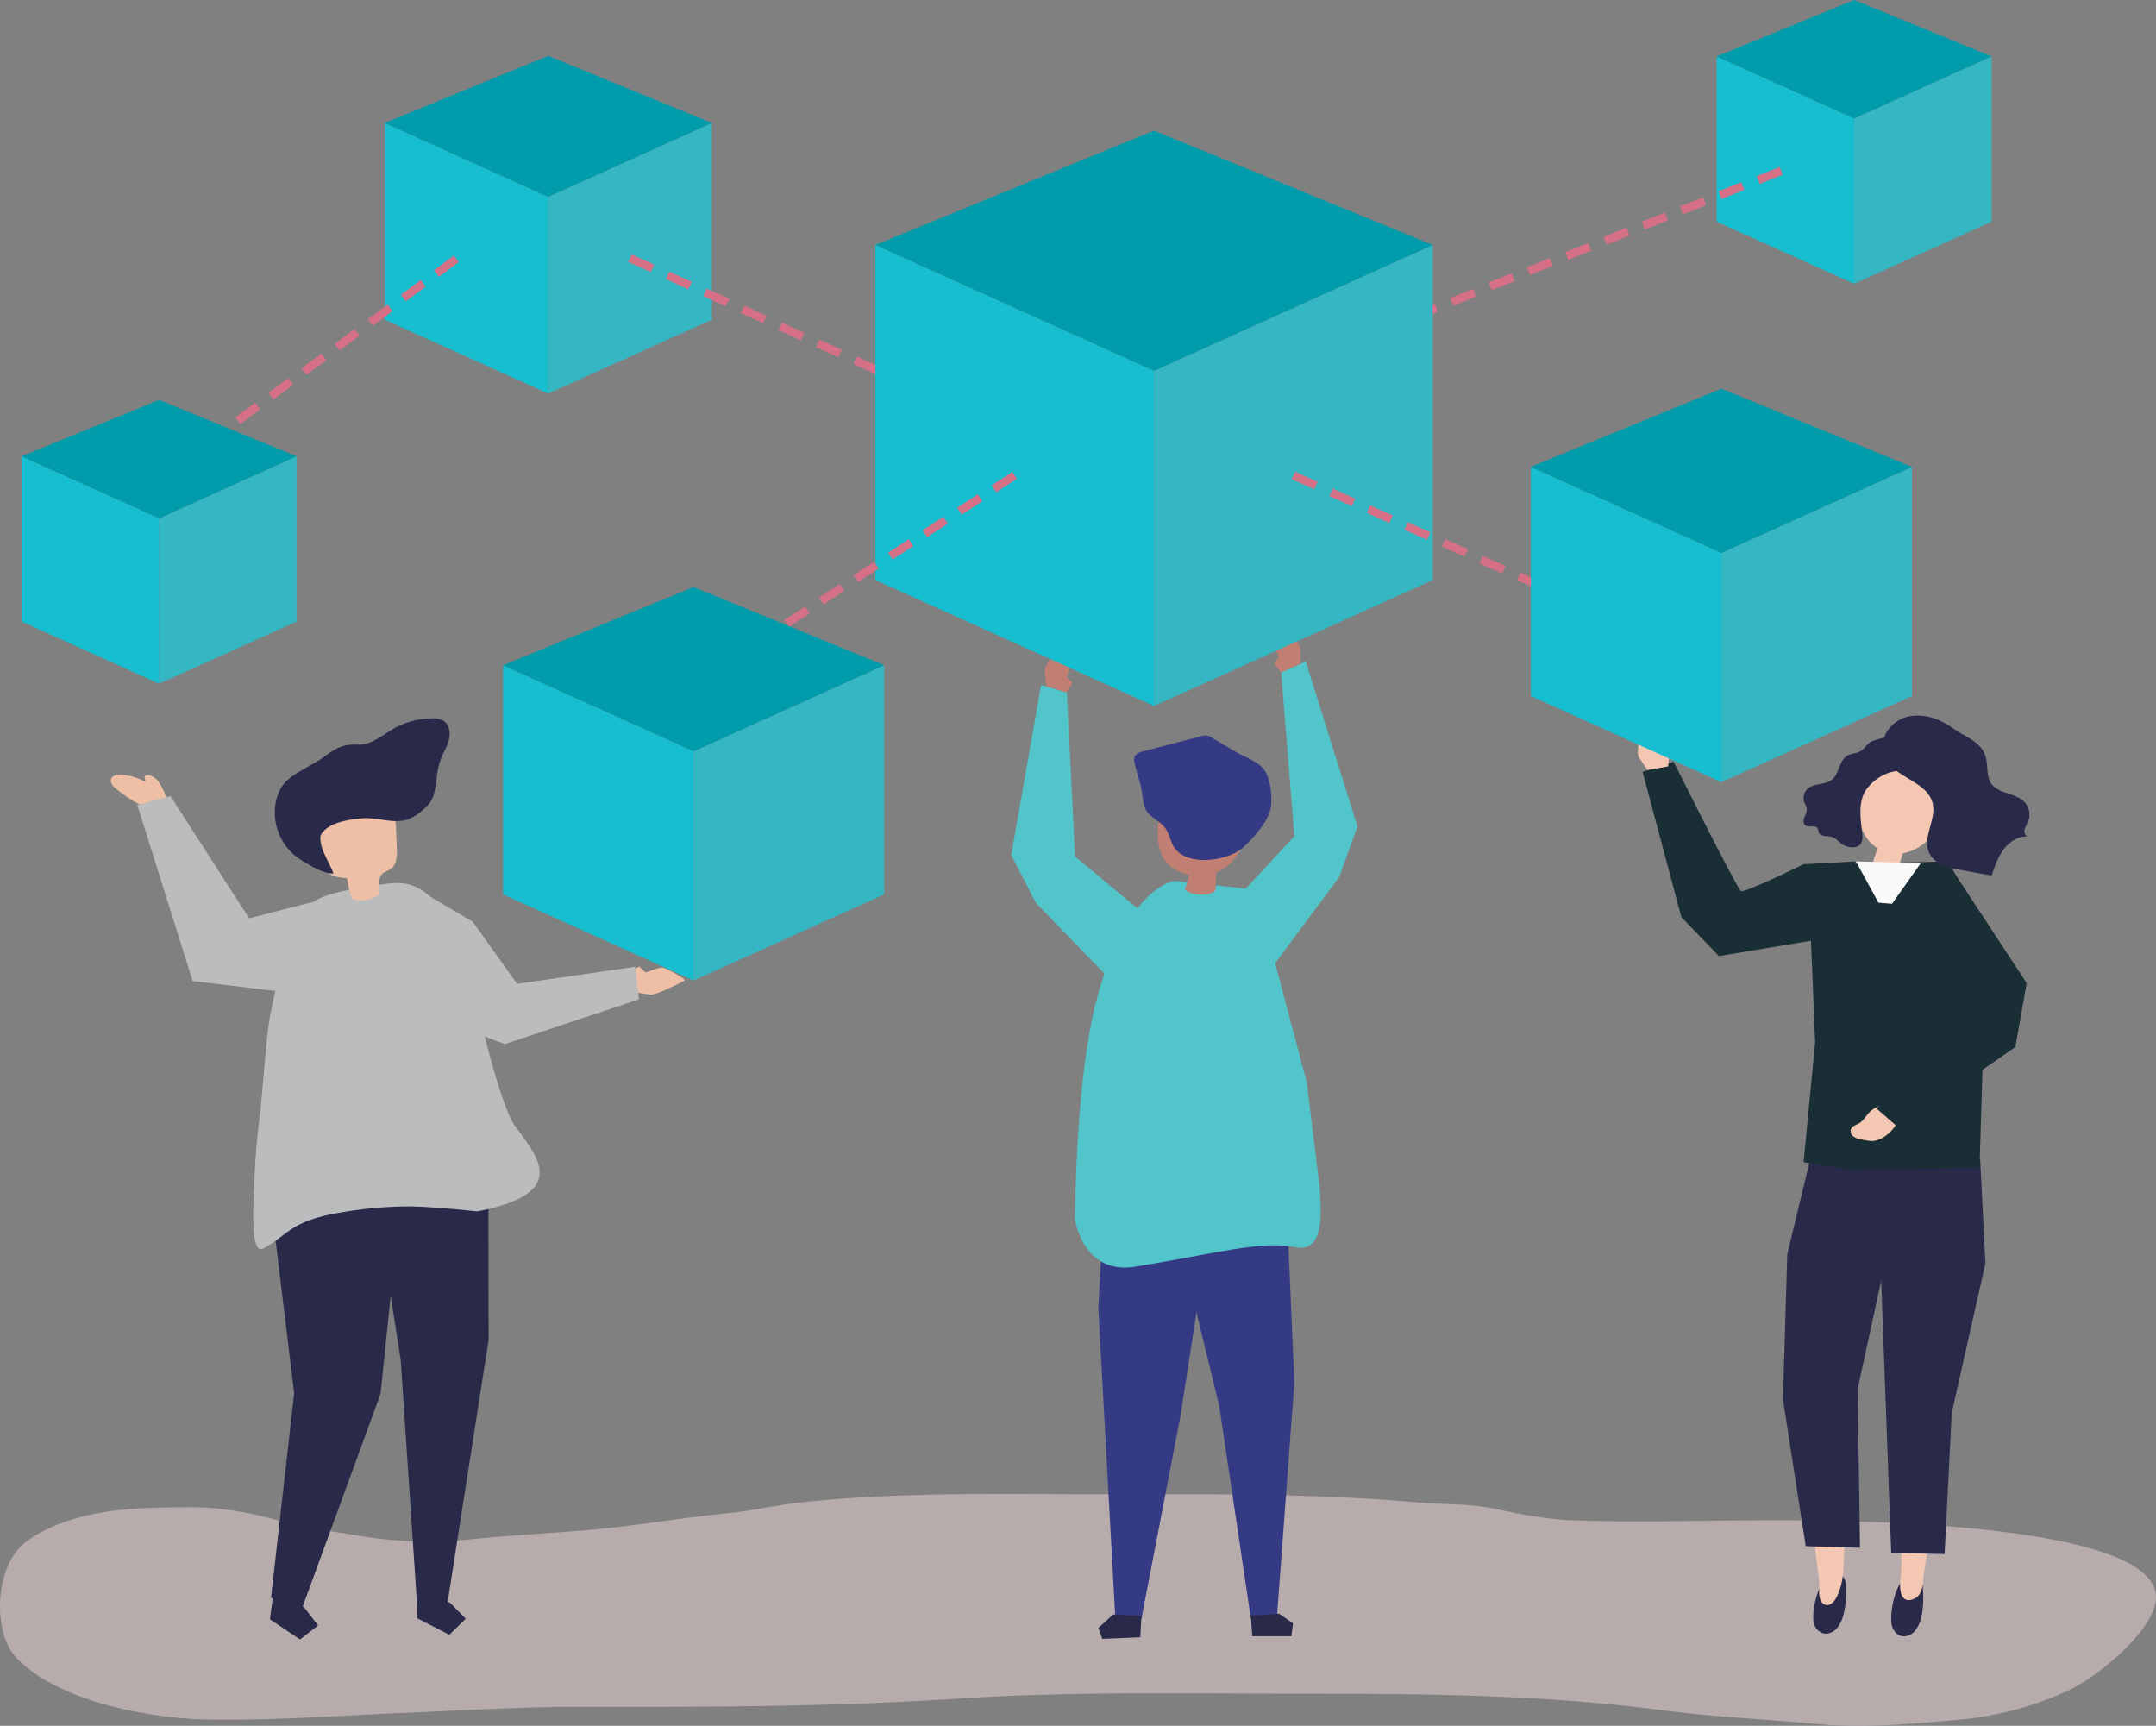
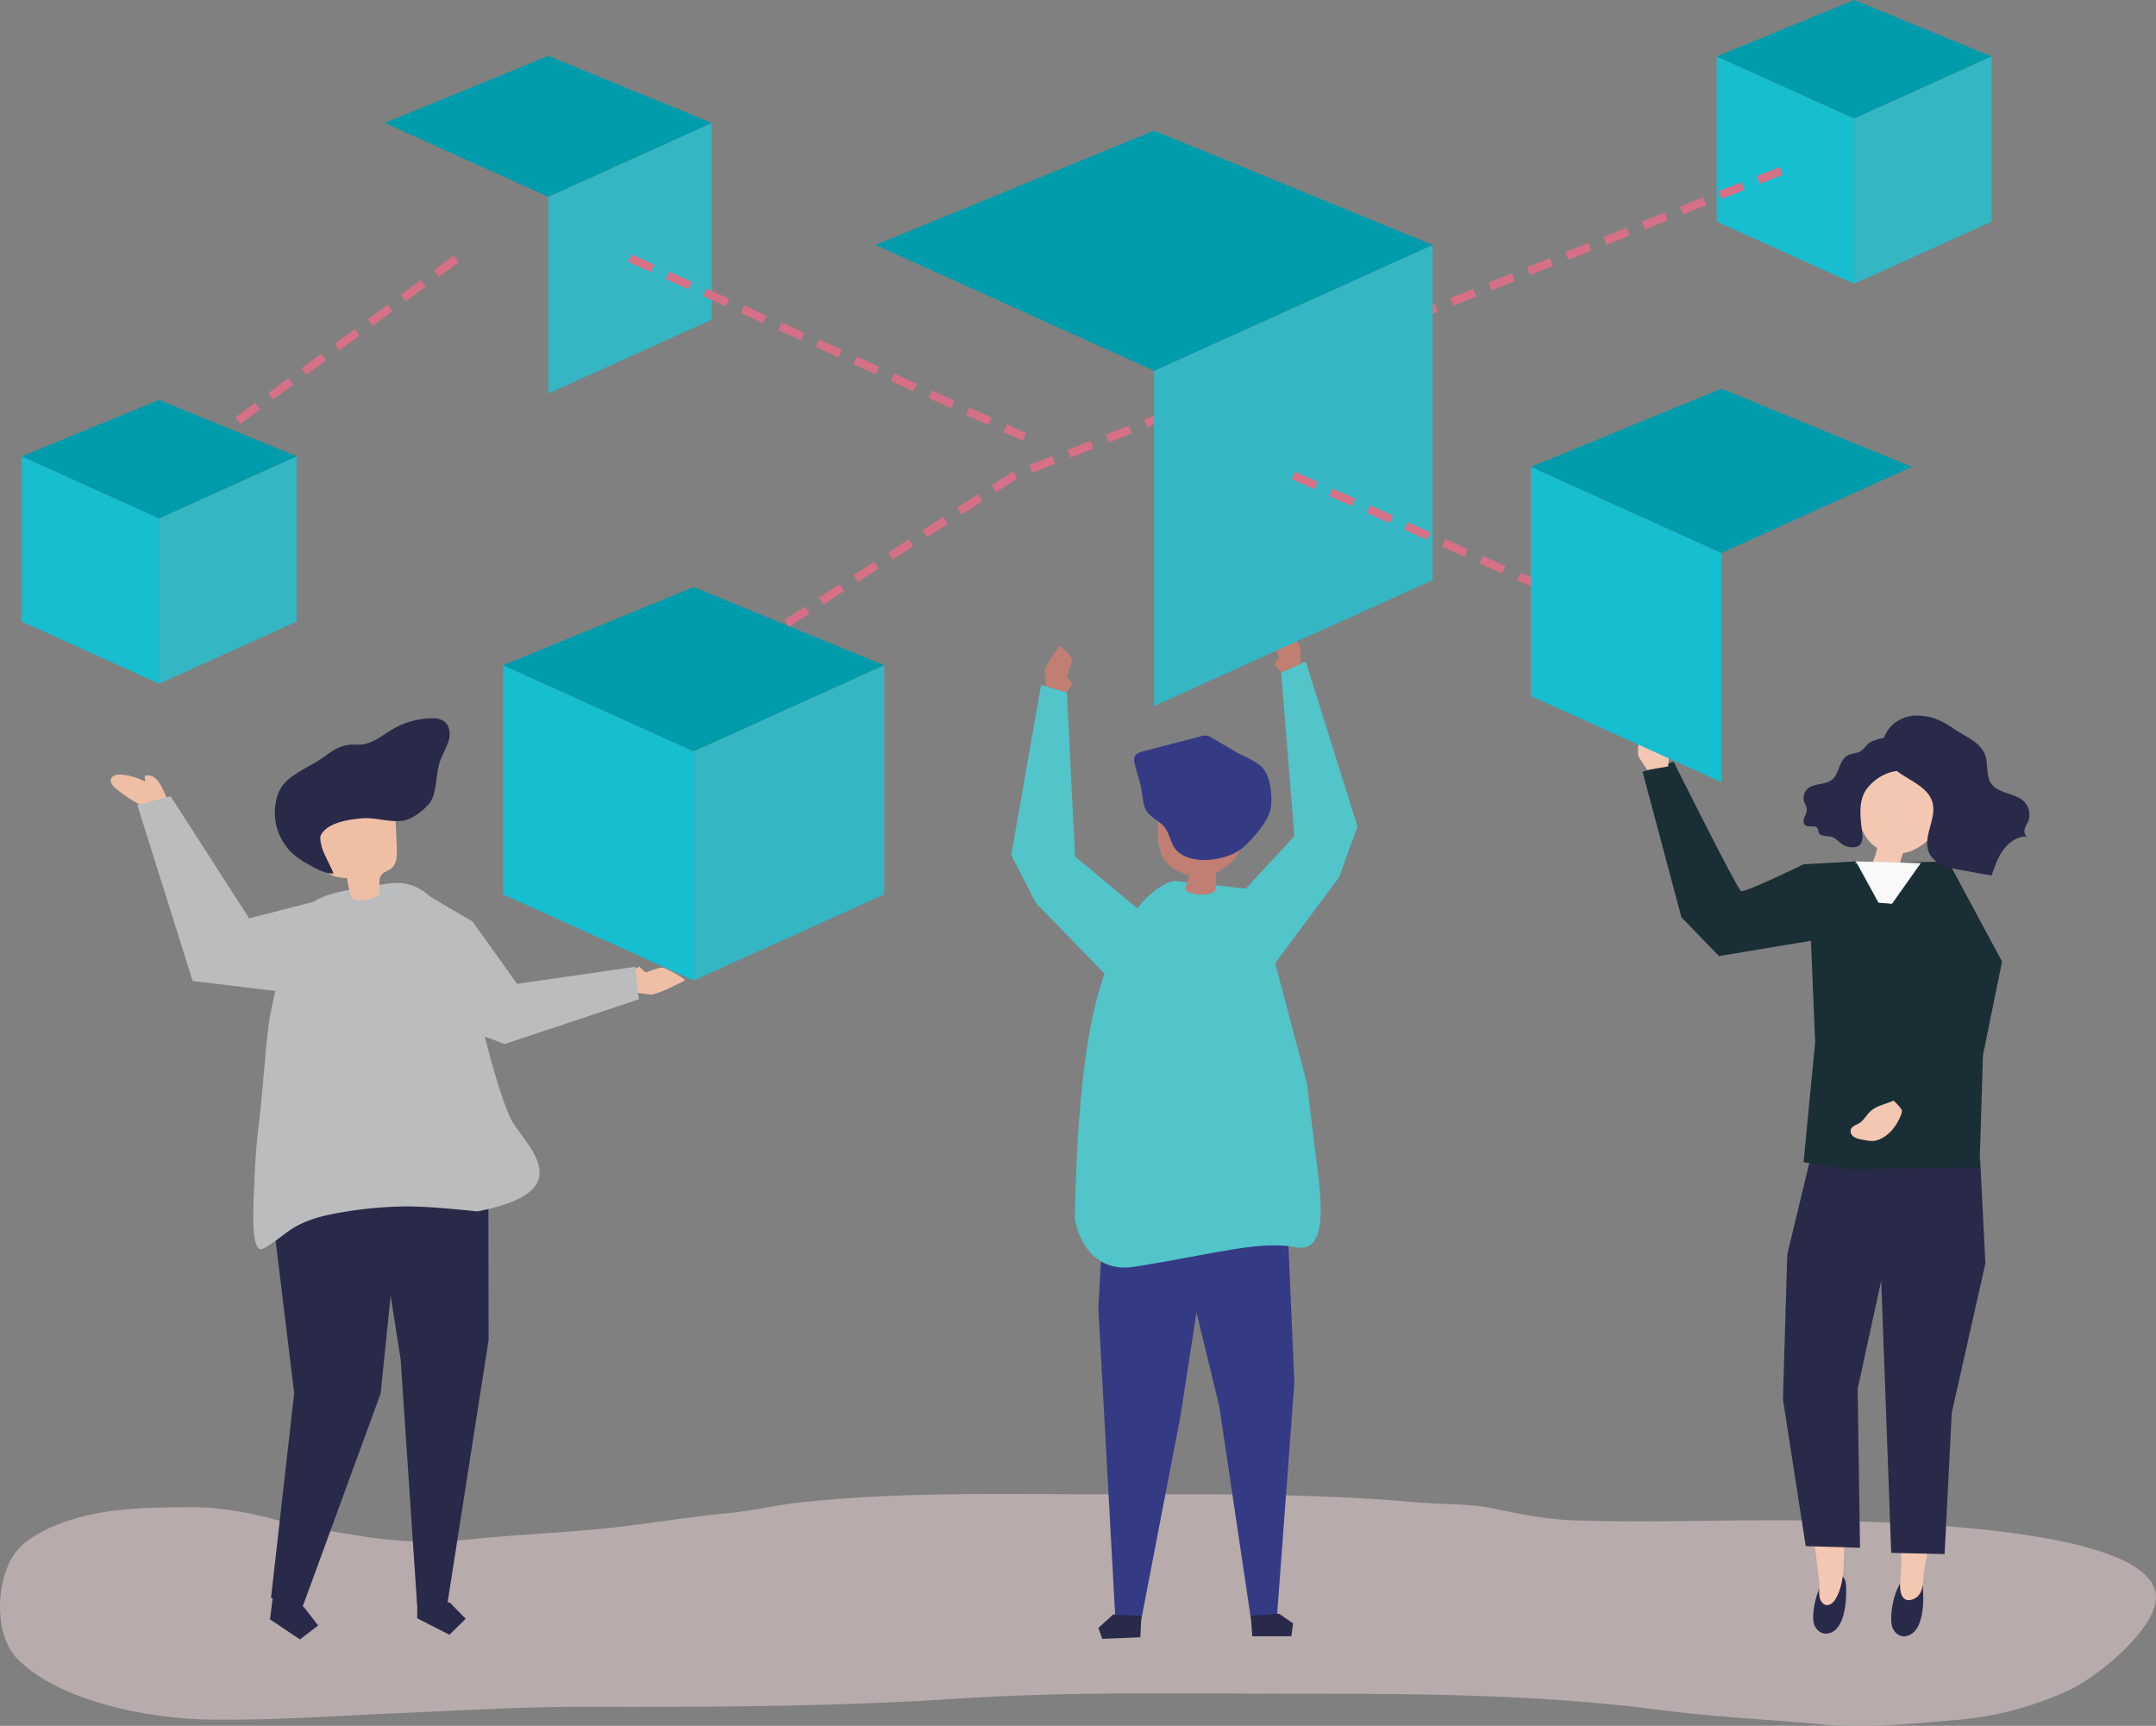
<svg xmlns="http://www.w3.org/2000/svg" width="832.764" height="666.481" viewBox="0 0 832.764 666.481">
  <rect x="0" y="0" width="832.764" height="666.481" fill="#808080" stroke="none" />
  <g id="blockchain_banner" data-name="blockchain banner" transform="translate(-0.049)">
    <g id="Shadow">
      <g id="Group_3638" data-name="Group 3638" opacity="0.5">
        <path id="Path_1820" data-name="Path 1820" d="M464.83,672.85c-24.39.07-48.77.64-73.12,3.29-9.18,1-18.17,3.2-27.37,4.08-18.38,1.77-36.42,5.07-54.87,6.6-14.85,1.23-29.76,2-44.57,3.51a160.262,160.262,0,0,1-43-1.29c-10.2-1.78-20.44-2.79-30.47-5.66-11.22-3.21-23.4-5.5-35.09-5.42-16.67.12-32.9.13-48.84,5.79-5.6,2-12.45,5.26-16.7,9.43-9.73,9.55-11,33.38-1.33,43.28,16.37,16.67,51.3,23.21,74.24,23.52,25.14.34,49.56-1.49,74.74-2.56,23.39-1,46.73-2.42,70.16-2.37,47.86.1,95.73,0,143.5-3.13C497,749,542,750,587,750c46.13,0,91.95.35,137.74,6.35,20,2.61,40.28,3.53,60.34,5.36,18,1.64,35.22,0,53.11-1.55a128.941,128.941,0,0,0,43.59-11.43c10.8-5.05,30.06-20.75,33.37-32.8,9.29-33.8-130.88-33-152.4-32.92-24.08.09-48.34.86-72.4,0-10.12-.38-20.09-2.31-30-4.43s-19.75-1.58-29.72-2.46c-41.6-3.7-83.29-3.16-125-3.16C492,672.93,478.42,672.81,464.83,672.85Z" transform="translate(-82.78 -95.91)" fill="#eed5d5" />
      </g>
    </g>
    <g id="object">
      <g id="_Group_" data-name="&lt;Group&gt;">
        <path id="Path_1821" data-name="Path 1821" d="M715.98,433.04l.2,6.05-10.68,3.88-6.15-4.66v-7.04l5.94-.33.18-1.55,1.95-1.25Z" fill="#e1cfb5" />
      </g>
      <g id="Group_3643" data-name="Group 3643">
        <g id="Group_3642" data-name="Group 3642">
          <g id="Group_3639" data-name="Group 3639">
            <path id="Path_1822" data-name="Path 1822" d="M497.7,480.81l2.3,53.18-6.73,90.43-10.06.72-12.22-82.13-16.9-69.5Z" fill="#353a85" />
            <path id="Path_1823" data-name="Path 1823" d="M483.75,631.89h15.1l.63-4.99-5.42-3.74-10.87.78Z" fill="#292949" />
          </g>
          <g id="Group_3640" data-name="Group 3640">
            <path id="Path_1824" data-name="Path 1824" d="M426.5,464.99l-2.21,40.2,6.55,119.53,10.07.51,15.1-78.4,13.31-85.97Z" fill="#353a85" />
            <path id="Path_1825" data-name="Path 1825" d="M440.5,632.28l-14.69.61-1.5-4.24,5.71-5.17,10.9.55Z" fill="#292949" />
          </g>
          <path id="Path_1826" data-name="Path 1826" d="M567.84,439.47l-31.43-3.37s-17.48,1.87-29.35,43.39c-6.6,23.1-8.61,59.49-9.09,87.24.74,4,5.05,21.29,23.29,18.35,31.31-5.05,48-10.1,61.61-7.58,11.62,2.53,10.63-13.47,9.36-25.67l-4.63-37.76Z" transform="translate(-82.78 -95.91)" fill="#51c5ca" />
          <g id="Group_3641" data-name="Group 3641">
            <path id="Path_1827" data-name="Path 1827" d="M561.77,400.35c-7.92-1.75-16.07-3.31-24-1.74-1.74.34-3.6.95-4.54,2.45a6.918,6.918,0,0,0-.74,1.91c-2,7.44-4.54,18.46.36,25.32a12.25,12.25,0,0,0,3.54,3.19,17.411,17.411,0,0,0,5.86,2.3,31.407,31.407,0,0,1-1.77,5.4c1.81,2.73,10.27,3.06,11.84.44l.26-6.8a16.809,16.809,0,0,0,3-1.54,19.12,19.12,0,0,0,7.38-10c1.51-4.4,3.63-8.59,5-13.07.5-1.63.9-3.5,0-5s-2.89-2.11-4.67-2.5Z" transform="translate(-82.78 -95.91)" fill="#c17e72" />
            <path id="Path_1828" data-name="Path 1828" d="M565.24,421c3.81-3.91,8.26-9.37,8.6-14.33.28-4.1-.28-9.7-2.58-13.25-2.15-3.32-7.65-5.14-10.93-7.06l-9.25-5.44a4.68,4.68,0,0,0-4.64-.6L524.57,386c-1.4.36-3,.89-3.51,2.24a4.59,4.59,0,0,0,.06,2.6c.83,3.78,2.42,7.65,2.81,11.49.6,3,.49,5.74,2.7,7.95s4.85,3.22,6.52,5.77c1.2,1.84,1.67,4.06,2.61,6,4.27,9,21.55,6.6,27.53.86C563.9,422.35,564.56,421.7,565.24,421Z" transform="translate(-82.78 -95.91)" fill="#353a85" />
          </g>
        </g>
        <path id="Path_1829" data-name="Path 1829" d="M478.39,346.25,500,322.91l-5.09-63.25,9.49-4.17,19.97,63.65-7.06,19.58-28.96,38.93Z" fill="#51c5ca" />
        <path id="Path_1830" data-name="Path 1830" d="M585.14,352.29V346.5c0-2.11-5.32-7-6.67-8.82-.77-1-4.31,4.5-4.36,5.41-.07,1.55,2.17,4.88,2.78,6.5l-1.89,2.7,2.68,3.28Z" transform="translate(-82.78 -95.91)" fill="#c17e72" />
        <path id="Path_1831" data-name="Path 1831" d="M439.75,351.11,415.3,330.77l-3.17-63.37-9.95-2.9-11.54,65.7,9.54,18.5,33.78,34.84Z" fill="#51c5ca" />
        <path id="Path_1832" data-name="Path 1832" d="M487.08,361l-.75-5.74c-.27-2.1,4.36-7.68,5.47-9.61.63-1.1,4.86,3.9,5,4.8.27,1.53-1.51,5.12-1.92,6.8l2.23,2.43-2.23,3.6Z" transform="translate(-82.78 -95.91)" fill="#c17e72" />
      </g>
      <g id="Group_3648" data-name="Group 3648">
        <path id="Path_1833" data-name="Path 1833" d="M138.64,407.57a55.69,55.69,0,0,1-11.06-7.15c-1.1-.91-2.27-2.2-1.89-3.58.44-1.58,2.52-1.92,4.16-1.77a23,23,0,0,1,8.83,2.63c.67-.21-.19-1.3.11-1.94a.92.92,0,0,1,.82-.42c4.42-.24,6.14,5.77,7.65,8.67-3.09,1.62-6.29,1.69-9,4.15Z" transform="translate(-82.78 -95.91)" fill="#efbfa5" />
        <g id="Group_3647" data-name="Group 3647">
          <path id="Path_1834" data-name="Path 1834" d="M328.23,479.16,334,480c2.09.31,11.23-4.3,13.17-5.38,1.11-.62-7.31-4.86-8.2-5-1.53-.3-5.15,1.44-6.83,1.81l-2.4-2.26-3.63,2.17Z" transform="translate(-82.78 -95.91)" fill="#efbfa5" />
          <g id="Group_3646" data-name="Group 3646">
            <path id="Path_1835" data-name="Path 1835" d="M105.13,619.14l-.8,6.2,11.59,7.78,7-5.39-5.4-7-11.6-7.78Z" fill="#292949" />
            <path id="Path_1836" data-name="Path 1836" d="M104.73,617.06l8.95-79.01L102.92,449.6l2.42-18.82,48.05-1.82,1.73,30.62-8.06,78.59L116.71,621.1Z" fill="#292949" />
            <path id="Path_1837" data-name="Path 1837" d="M161.04,343.25l21.6,12.69,17.13,24.01,45.64-6.61,1.43,12.57L195,403.19l-26.57-9.94Z" fill="#babcbe" />
            <g id="Group_3644" data-name="Group 3644">
              <path id="Path_1838" data-name="Path 1838" d="M188.65,437.81l.12,79.73L172.72,620.18l-11.55-.11-6.35-94.92-14.86-95.01Z" fill="#292949" />
              <path id="Path_1839" data-name="Path 1839" d="M161.19,624.94l12.43,6.37,6.31-6.18-6.19-6.31-12.49-.12Z" fill="#292949" />
            </g>
            <path id="Path_1840" data-name="Path 1840" d="M180.72,560.83c.11-3.46.3-6.34.33-7.37.25-9.27,1.07-18.52,2.23-27.72,1-8.25,2.35-28.72,3.76-36.92,1.17-6.77,5.23-23.66,8.16-29.94,7.3-15.61,5-17.05,37.09-21.69,14-2,17.37,6.72,28.85,16.79,1.13,1,1.07,6.9,1.33,8.47.46,2.76,1,5.51,1.53,8.25.45,2.15.94,4.3,1.49,6.43h0s9.64,43.87,16,53.19,19.55,22.34-2.49,30.3a78.781,78.781,0,0,1-11.9,3.11s-18-2-27.28-1.93a157.4,157.4,0,0,0-25.49,2.37c-5.61.94-11.34,2.3-16.35,4.92-4.79,2.5-8.24,6.18-13.1,8.77a2.54,2.54,0,0,1-1.49.43C180.62,577.91,180.49,568.11,180.72,560.83Z" transform="translate(-82.78 -95.91)" fill="#babcbe" />
            <g id="Group_3645" data-name="Group 3645">
              <path id="Path_1841" data-name="Path 1841" d="M229.43,441.25c-1.31,1.24-4.88,2.63-9.14,2.31a2.08,2.08,0,0,1-1.85-1.47,53.937,53.937,0,0,1-1.57-7.08c-3.16-.13-6.92-.62-8.34-3.45a8.92,8.92,0,0,1-.7-2.89l-1.57-12.27a10.89,10.89,0,0,1,0-4.25c.66-2.41,2.88-4.06,5.11-5.19,5.69-2.89,12.64-3.6,18.51-1.1a9.75,9.75,0,0,1,4.09,2.94c1.57,2.1,1.74,4.89,1.84,7.51l.3,7.25c.11,2.78,0,6-2.14,7.73-1.16.92-2.76,1.24-3.72,2.37C228.59,435.64,229.83,438.68,229.43,441.25Z" transform="translate(-82.78 -95.91)" fill="#efbfa5" />
              <path id="Path_1842" data-name="Path 1842" d="M252.23,391.87a26.379,26.379,0,0,1,1.08-3.38c1-2.37,2.36-4.59,2.95-7.08s.15-5.48-1.94-7a7.93,7.93,0,0,0-4.75-1.09,30.68,30.68,0,0,0-15.51,4.45c-4.43,2.7-8.1,6-13.5,5.72-5.06-.3-8.13,1.4-12.36,4.55-4.58,3.41-11.34,6-15.2,10a14.36,14.36,0,0,0-3.28,6.08A21.63,21.63,0,0,0,196.39,426a30.912,30.912,0,0,0,4.46,3.07c3.23,1.88,7.13,4.24,10.76,4.19-.84-3-6.45-11.58-4.91-14.73,2.44-5,11.08-6.17,15.88-6.6,5.24-.47,10.7,1.67,15.8.91,3.67-.54,7.63-3.64,10.05-6.37C251.45,403.13,251.16,396.07,252.23,391.87Z" transform="translate(-82.78 -95.91)" fill="#292949" />
            </g>
            <path id="Path_1843" data-name="Path 1843" d="M121.49,348.17l-25.21,6.47L65.91,307.45,53.1,310.9l21.36,67.95,49.16,5.92Z" fill="#babcbe" />
          </g>
        </g>
      </g>
      <g id="Group_3649" data-name="Group 3649">
        <g id="_Group_2" data-name="&lt;Group&gt;">
          <g id="_Group_3" data-name="&lt;Group&gt;">
            <g id="_Group_4" data-name="&lt;Group&gt;">
              <g id="_Group_5" data-name="&lt;Group&gt;">
                <path id="Path_1844" data-name="Path 1844" d="M817.89,705.92a4.27,4.27,0,0,1,3.86-1.66,4.37,4.37,0,0,1,3.24,2.44,8.292,8.292,0,0,1,.56,2.78c.4,4.9.37,16.53-6.16,18.2-2.74.7-5-1.24-5.74-3.71C812.55,720.27,814.18,710,817.89,705.92Z" transform="translate(-82.78 -95.91)" fill="#292949" />
              </g>
              <g id="_Group_6" data-name="&lt;Group&gt;">
                <path id="Path_1845" data-name="Path 1845" d="M815.57,632l.34,29.87c-.4,13.27,1.67,26.61,1.28,39.88-.09,3.05-.89,6.27-.12,9.29s3.16,3.48,5.62,2c3.31-2,2.77-6.69,3.32-10.11,1.51-9.4,3.29-18.75,4.87-28.13.77-4.6-.82-11-.47-15.71l4.83-25Z" transform="translate(-82.78 -95.91)" fill="#f4c7b3" />
              </g>
            </g>
            <g id="_Group_7" data-name="&lt;Group&gt;">
              <path id="Path_1846" data-name="Path 1846" d="M766.92,487.86l-13,57.76-2.76,54.53-20.62-.46-5.61-152.55,39.97.72Z" fill="#292949" />
            </g>
            <g id="_Group_8" data-name="&lt;Group&gt;">
              <g id="_Group_9" data-name="&lt;Group&gt;">
                <g id="_Group_10" data-name="&lt;Group&gt;">
                  <path id="Path_1847" data-name="Path 1847" d="M788.4,704.83a4.19,4.19,0,0,1,3.92-1.43,4.46,4.46,0,0,1,3.13,2.64,8.41,8.41,0,0,1,.44,2.82c.19,4.93-.34,16.56-6.91,17.85-2.76.54-4.94-1.54-5.56-4C782.47,718.88,784.53,708.7,788.4,704.83Z" transform="translate(-82.78 -95.91)" fill="#292949" />
                </g>
                <g id="_Group_11" data-name="&lt;Group&gt;">
                  <path id="Path_1848" data-name="Path 1848" d="M799.27,636.23l-1.75,29.82c-.14,8.29-1.25,16.51-2.11,24.74-.8,7.65.44,15.61-3.55,22.57-1.25,2.18-3.79,3.63-5.56,1-1.36-2-.55-5.45-.82-7.76-1.07-9.46-2.4-18.88-3.53-28.33-.56-4.63,1.34-11,1.21-15.67l-3.64-25.23Z" transform="translate(-82.78 -95.91)" fill="#f4c7b3" />
                </g>
              </g>
              <g id="_Group_12" data-name="&lt;Group&gt;">
                <path id="Path_1849" data-name="Path 1849" d="M690.4,484.33l-1.68,56.06,8.8,56.7,20.97.62-.92-61.35,11.09-50.88,3.73-33.31-33.28-3.92Z" fill="#292949" />
              </g>
            </g>
            <g id="_Group_13" data-name="&lt;Group&gt;">
              <path id="Path_1850" data-name="Path 1850" d="M716.72,333.51l35.85-.85,20.78,38.65-7.38,36.21-1.32,43.33-51.13.69-16.83-2.73,4.47-46.29-2.56-61.84Z" fill="#1a2e35" />
            </g>
            <g id="_Group_14" data-name="&lt;Group&gt;">
              <g id="_Group_15" data-name="&lt;Group&gt;">
                <path id="Path_1851" data-name="Path 1851" d="M804.2,396c7.06-15,27-7,29.8,7.4,1.8,9.37-6.48,20.39-16.16,22-.08.35-1.11,3.4-1.15,3.69a30.664,30.664,0,0,1-.87,4.3c-.14.53-8.2-1.93-9.09-2.21a1.25,1.25,0,0,1-.81-.51c-.28-.55,1.39-4.74,1.52-5.3l.43-2c-4.39-2.76-6.8-7.9-7.09-12.9S802.08,400.49,804.2,396Z" transform="translate(-82.78 -95.91)" fill="#f4c7b3" />
              </g>
              <g id="_Group_16" data-name="&lt;Group&gt;">
                <g id="_Group_17" data-name="&lt;Group&gt;">
                  <path id="Path_1852" data-name="Path 1852" d="M819.17,383.3a8.24,8.24,0,0,1,1.41,4.39,6.58,6.58,0,0,1-.13,2.73c-1.15,3.46-4.65,2.9-7.49,3.75a18.25,18.25,0,0,0-8.88,6.12c-3.45,4.36-2.77,10.53-2.14,15.82.22,1.86.78,4.66-.81,6.13s-4.9.88-6.52-.15-2.62-2.52-4.31-3-4.34,0-5-1.73a11.418,11.418,0,0,0-.4-1.52c-.85-1.55-3.54-.13-4.85-1.3-.81-.72-.66-2-.25-3.07a7.21,7.21,0,0,0,.93-3.13,10.6,10.6,0,0,0-1-2.62,4.93,4.93,0,0,1,1.24-5.14c2.53-2.36,6.82-1.39,9.49-3.58,1.39-1.14,2.07-2.92,2.73-4.61s1.41-3.46,2.88-4.49c1.81-1.28,4.17-.77,6-2.32,1.07-.91,1.85-2.16,3-2.93,1.54-1,4.42-1.61,6.24-2A7.79,7.79,0,0,1,819.17,383.3Z" transform="translate(-82.78 -95.91)" fill="#292949" />
                </g>
                <g id="_Group_18" data-name="&lt;Group&gt;">
                  <path id="Path_1853" data-name="Path 1853" d="M829.53,409.64c-.46,5.15-3.61,10.43-1.73,15.22s7.77,6.29,12.82,7.08c.83.13,11.45,2.21,11.52,2,1.19-3.49,2.41-7.06,4.62-10s5.62-5.21,9.23-5c-1-.29-1.4-1.61-1.17-2.67a17.077,17.077,0,0,1,1.32-2.95,7.24,7.24,0,0,0-1.1-7.43c-3.41-3.94-10.44-3.22-13.25-7.62-1.74-2.73-1.11-6.36-1.84-9.54-1.4-6.16-7.77-8.11-12.34-11.31-4.83-3.39-9.49-5.46-15.52-5.11-7.47.43-13.74,7.32-11.66,14.66,2.66,9.41,17.26,10.2,19,19.65a11.382,11.382,0,0,1,.1,3.02Z" transform="translate(-82.78 -95.91)" fill="#292949" />
                </g>
              </g>
            </g>
          </g>
          <g id="_Group_19" data-name="&lt;Group&gt;">
            <path id="Path_1854" data-name="Path 1854" d="M741.97,333.31l-11.12,15.72-5.23-.43-8.72-15.94Z" fill="#f9f9f9" />
          </g>
        </g>
        <path id="Path_1855" data-name="Path 1855" d="M799.68,428.56l-20.21,1.1S756.78,440.82,755.28,440s-26-49.92-26-49.92l-12,3.9,15,56.15,14.51,15,41-6.83Z" transform="translate(-82.78 -95.91)" fill="#1a2e35" />
        <path id="Path_1856" data-name="Path 1856" d="M719.13,393.27l-3.22-4.81c-1.18-1.75.49-8.82.63-11,.08-1.27,6.09,1.33,6.63,2.07.93,1.25.92,5.26,1.31,6.95l3.07,1.19-.4,4.21Z" transform="translate(-82.78 -95.91)" fill="#f4c7b3" />
      </g>
      <g id="Group_3650" data-name="Group 3650">
-         <path id="Path_1857" data-name="Path 1857" d="M211.8,151.99l-63.17-28.54V47.48L211.8,76.02Z" fill="#16becf" />
        <path id="Path_1858" data-name="Path 1858" d="M211.8,151.99l63.16-28.54V47.48L211.8,76.02Z" fill="#35b6c3" />
        <path id="Path_1859" data-name="Path 1859" d="M148.63,47.48,211.8,76.02l63.16-28.54L211.8,21.57Z" fill="#009cac" />
      </g>
      <g id="Group_3651" data-name="Group 3651">
        <path id="Path_1860" data-name="Path 1860" d="M716.21,109.59,663.13,85.61V21.77l53.08,23.99Z" fill="#16becf" />
        <path id="Path_1861" data-name="Path 1861" d="M716.21,109.59l53.08-23.98V21.77L716.21,45.76Z" fill="#35b6c3" />
        <path id="Path_1862" data-name="Path 1862" d="M663.13,21.77l53.08,23.99,53.08-23.99L716.21,0Z" fill="#009cac" />
      </g>
      <path id="Path_1863" data-name="Path 1863" d="M477.87,266.1l-7.44-3.37,1.31-2.9,7.44,3.37Zm-13.24-6-8.7-3.94,1.31-2.9,8.7,3.94Zm-14.49-6.56-8.7-3.94,1.31-2.9,8.7,3.94ZM435.64,247l-8.7-3.94,1.31-2.9,8.7,3.94Zm-14.49-6.56-8.7-3.94,1.31-2.9,8.7,3.94Zm-14.49-6.56-8.7-3.94,1.31-2.9,8.7,3.94Zm-14.49-6.56-8.7-3.94,1.31-2.9,8.7,3.94Zm-14.49-6.56-8.7-3.94,1.31-2.9,8.7,3.94Zm-14.49-6.56-8.7-3.94,1.31-2.9,8.7,3.94Zm-14.49-6.56L340,203.7l1.31-2.9,8.7,3.94ZM334.2,201l-8.7-3.94,1.31-2.9,8.7,3.94Z" transform="translate(-82.78 -95.91)" fill="#d67086" />
      <path id="Path_1864" data-name="Path 1864" d="M166.61,266.35l-1.89-2.56,3.93-2.91,1.89,2.56Zm9-6.7-1.89-2.56,7.67-5.68,1.89,2.56Zm12.78-9.47-1.89-2.56,7.67-5.68,1.89,2.56Zm12.78-9.47-1.89-2.56,7.67-5.68,1.89,2.56ZM214,231.23l-1.89-2.56,7.67-5.68,1.89,2.56Zm12.78-9.47-1.89-2.56,7.67-5.68,1.89,2.56Zm12.78-9.47-1.89-2.56,7.67-5.68,1.89,2.56Zm12.78-9.47-1.89-2.56,7.67-5.68,1.89,2.56Z" transform="translate(-82.78 -95.91)" fill="#d67086" />
      <g id="Group_3652" data-name="Group 3652">
        <path id="Path_1865" data-name="Path 1865" d="M61.52,264.03,8.45,240.05V176.21l53.07,23.98Z" fill="#16becf" />
        <path id="Path_1866" data-name="Path 1866" d="M61.52,264.03l53.08-23.98V176.21L61.52,200.19Z" fill="#35b6c3" />
        <path id="Path_1867" data-name="Path 1867" d="M8.45,176.21l53.07,23.98,53.08-23.98L61.52,154.44Z" fill="#009cac" />
      </g>
      <path id="Path_1868" data-name="Path 1868" d="M475.36,281l-1.17-3,.27-.11,1.17,3Zm6.18-2.46-1.17-3,8.87-3.52,1.17,3Zm14.79-5.87-1.17-3,8.87-3.52,1.17,3Zm14.79-5.87-1.17-3,8.87-3.52,1.17,3Zm14.79-5.87-1.17-3,8.87-3.52,1.17,3ZM540.68,255l-1.17-3,8.87-3.52,1.17,3Zm14.79-5.87-1.17-3,8.87-3.52,1.17,3Zm14.79-5.87-1.17-3,8.87-3.52,1.17,3ZM585,237.42l-1.17-3,8.87-3.52,1.17,3Zm14.79-5.87-1.17-3,8.87-3.52,1.17,3Zm14.79-5.87-1.17-3,8.87-3.52,1.17,3Zm14.79-5.87-1.17-3,8.87-3.52,1.17,3Zm14.79-5.87L643,211l8.87-3.52,1.17,3ZM659,208l-1.17-3,8.87-3.52,1.17,3Zm14.79-5.87-1.17-3,8.87-3.52,1.17,3Zm14.79-5.87-1.17-3,8.87-3.52,1.17,3Zm14.79-5.87-1.17-3,8.87-3.52,1.17,3Zm14.79-5.87-1.17-3,8.87-3.52,1.17,3Zm14.79-5.87-1.17-3,8.87-3.52,1.17,3Zm14.79-5.87-1.17-3,8.87-3.52,1.17,3Zm14.79-5.87-1.17-3,8.87-3.52,1.17,3Z" transform="translate(-82.78 -95.91)" fill="#d67086" />
      <g id="Group_3653" data-name="Group 3653">
-         <path id="Path_1869" data-name="Path 1869" d="M445.8,272.63,338.19,224.01V94.59L445.8,143.21Z" fill="#16becf" />
        <path id="Path_1870" data-name="Path 1870" d="M445.8,272.63l107.61-48.62V94.59L445.8,143.21Z" fill="#35b6c3" />
        <path id="Path_1871" data-name="Path 1871" d="M338.19,94.59,445.8,143.21,553.41,94.59,445.8,50.44Z" fill="#009cac" />
      </g>
      <path id="Path_1872" data-name="Path 1872" d="M706.6,336.88l-8.71-3.9,1.3-2.9,8.71,3.9Zm-14.52-6.5-8.71-3.9,1.3-2.9,8.71,3.9Zm-14.52-6.5-8.71-3.9,1.3-2.9,8.71,3.9ZM663,317.38l-8.71-3.9,1.3-2.9,8.71,3.9Zm-14.52-6.5-8.71-3.9,1.3-2.9,8.71,3.9ZM634,304.38l-8.71-3.9,1.3-2.9,8.71,3.9Zm-14.52-6.5-8.71-3.9,1.3-2.9,8.71,3.9ZM605,291.37l-8.71-3.9,1.3-2.9,8.71,3.9Zm-14.52-6.5-8.71-3.9,1.3-2.9,8.71,3.9Z" transform="translate(-82.78 -95.91)" fill="#d67086" />
      <path id="Path_1873" data-name="Path 1873" d="M387.53,338l-1.73-2.67,8-5.19,1.73,2.67Zm13.35-8.66-1.73-2.67,8-5.19,1.73,2.67Zm13.35-8.66L412.5,318l8-5.19,1.73,2.67ZM427.58,312l-1.73-2.67,8-5.19,1.73,2.67Zm13.35-8.66-1.73-2.67,8-5.19,1.73,2.67Zm13.35-8.66L452.54,292l8-5.19,1.73,2.67ZM467.62,286l-1.73-2.67,8-5.19,1.73,2.67Z" transform="translate(-82.78 -95.91)" fill="#d67086" />
      <g id="Group_3654" data-name="Group 3654">
        <path id="Path_1874" data-name="Path 1874" d="M267.96,378.66l-73.59-33.25V256.9l73.59,33.25Z" fill="#16becf" />
        <path id="Path_1875" data-name="Path 1875" d="M267.96,378.66l73.59-33.25V256.9l-73.59,33.25Z" fill="#35b6c3" />
        <path id="Path_1876" data-name="Path 1876" d="M194.37,256.9l73.59,33.25,73.59-33.25-73.59-30.19Z" fill="#009cac" />
      </g>
      <g id="Group_3655" data-name="Group 3655">
        <path id="Path_1877" data-name="Path 1877" d="M664.95,302.06,591.36,268.8V180.29l73.59,33.25Z" fill="#16becf" />
-         <path id="Path_1878" data-name="Path 1878" d="M664.95,302.06l73.6-33.26V180.29l-73.6,33.25Z" fill="#35b6c3" />
        <path id="Path_1879" data-name="Path 1879" d="M591.36,180.29l73.59,33.25,73.6-33.25-73.6-30.19Z" fill="#009cac" />
      </g>
      <path id="Path_1880" data-name="Path 1880" d="M813.23,532.77c-2.18,2.21-5.18,4.12-8.25,3.73a36.264,36.264,0,0,1-3.66-.65,6.269,6.269,0,0,1-2.68-1.11,2.55,2.55,0,0,1-.92-2.66c.45-1.34,2.08-1.7,3.27-2.43,1.49-.9,2.4-2.53,3.57-3.84,2.66-3,6.26-3.27,9.66-4.87a18.61,18.61,0,0,1,2.16,2.24c1.23,1.38,1.34,1.68.65,3.43A18.749,18.749,0,0,1,813.23,532.77Z" transform="translate(-82.78 -95.91)" fill="#f4c7b3" />
      <g id="_Group_20" data-name="&lt;Group&gt;">
-         <path id="Path_1881" data-name="Path 1881" d="M753.76,335.32l29.1,44.33-4.37,24.69-45.07,31.22-8.49-7.42,30.14-38.08-1.17-24.07Z" fill="#1a2e35" />
-       </g>
+         </g>
    </g>
  </g>
</svg>